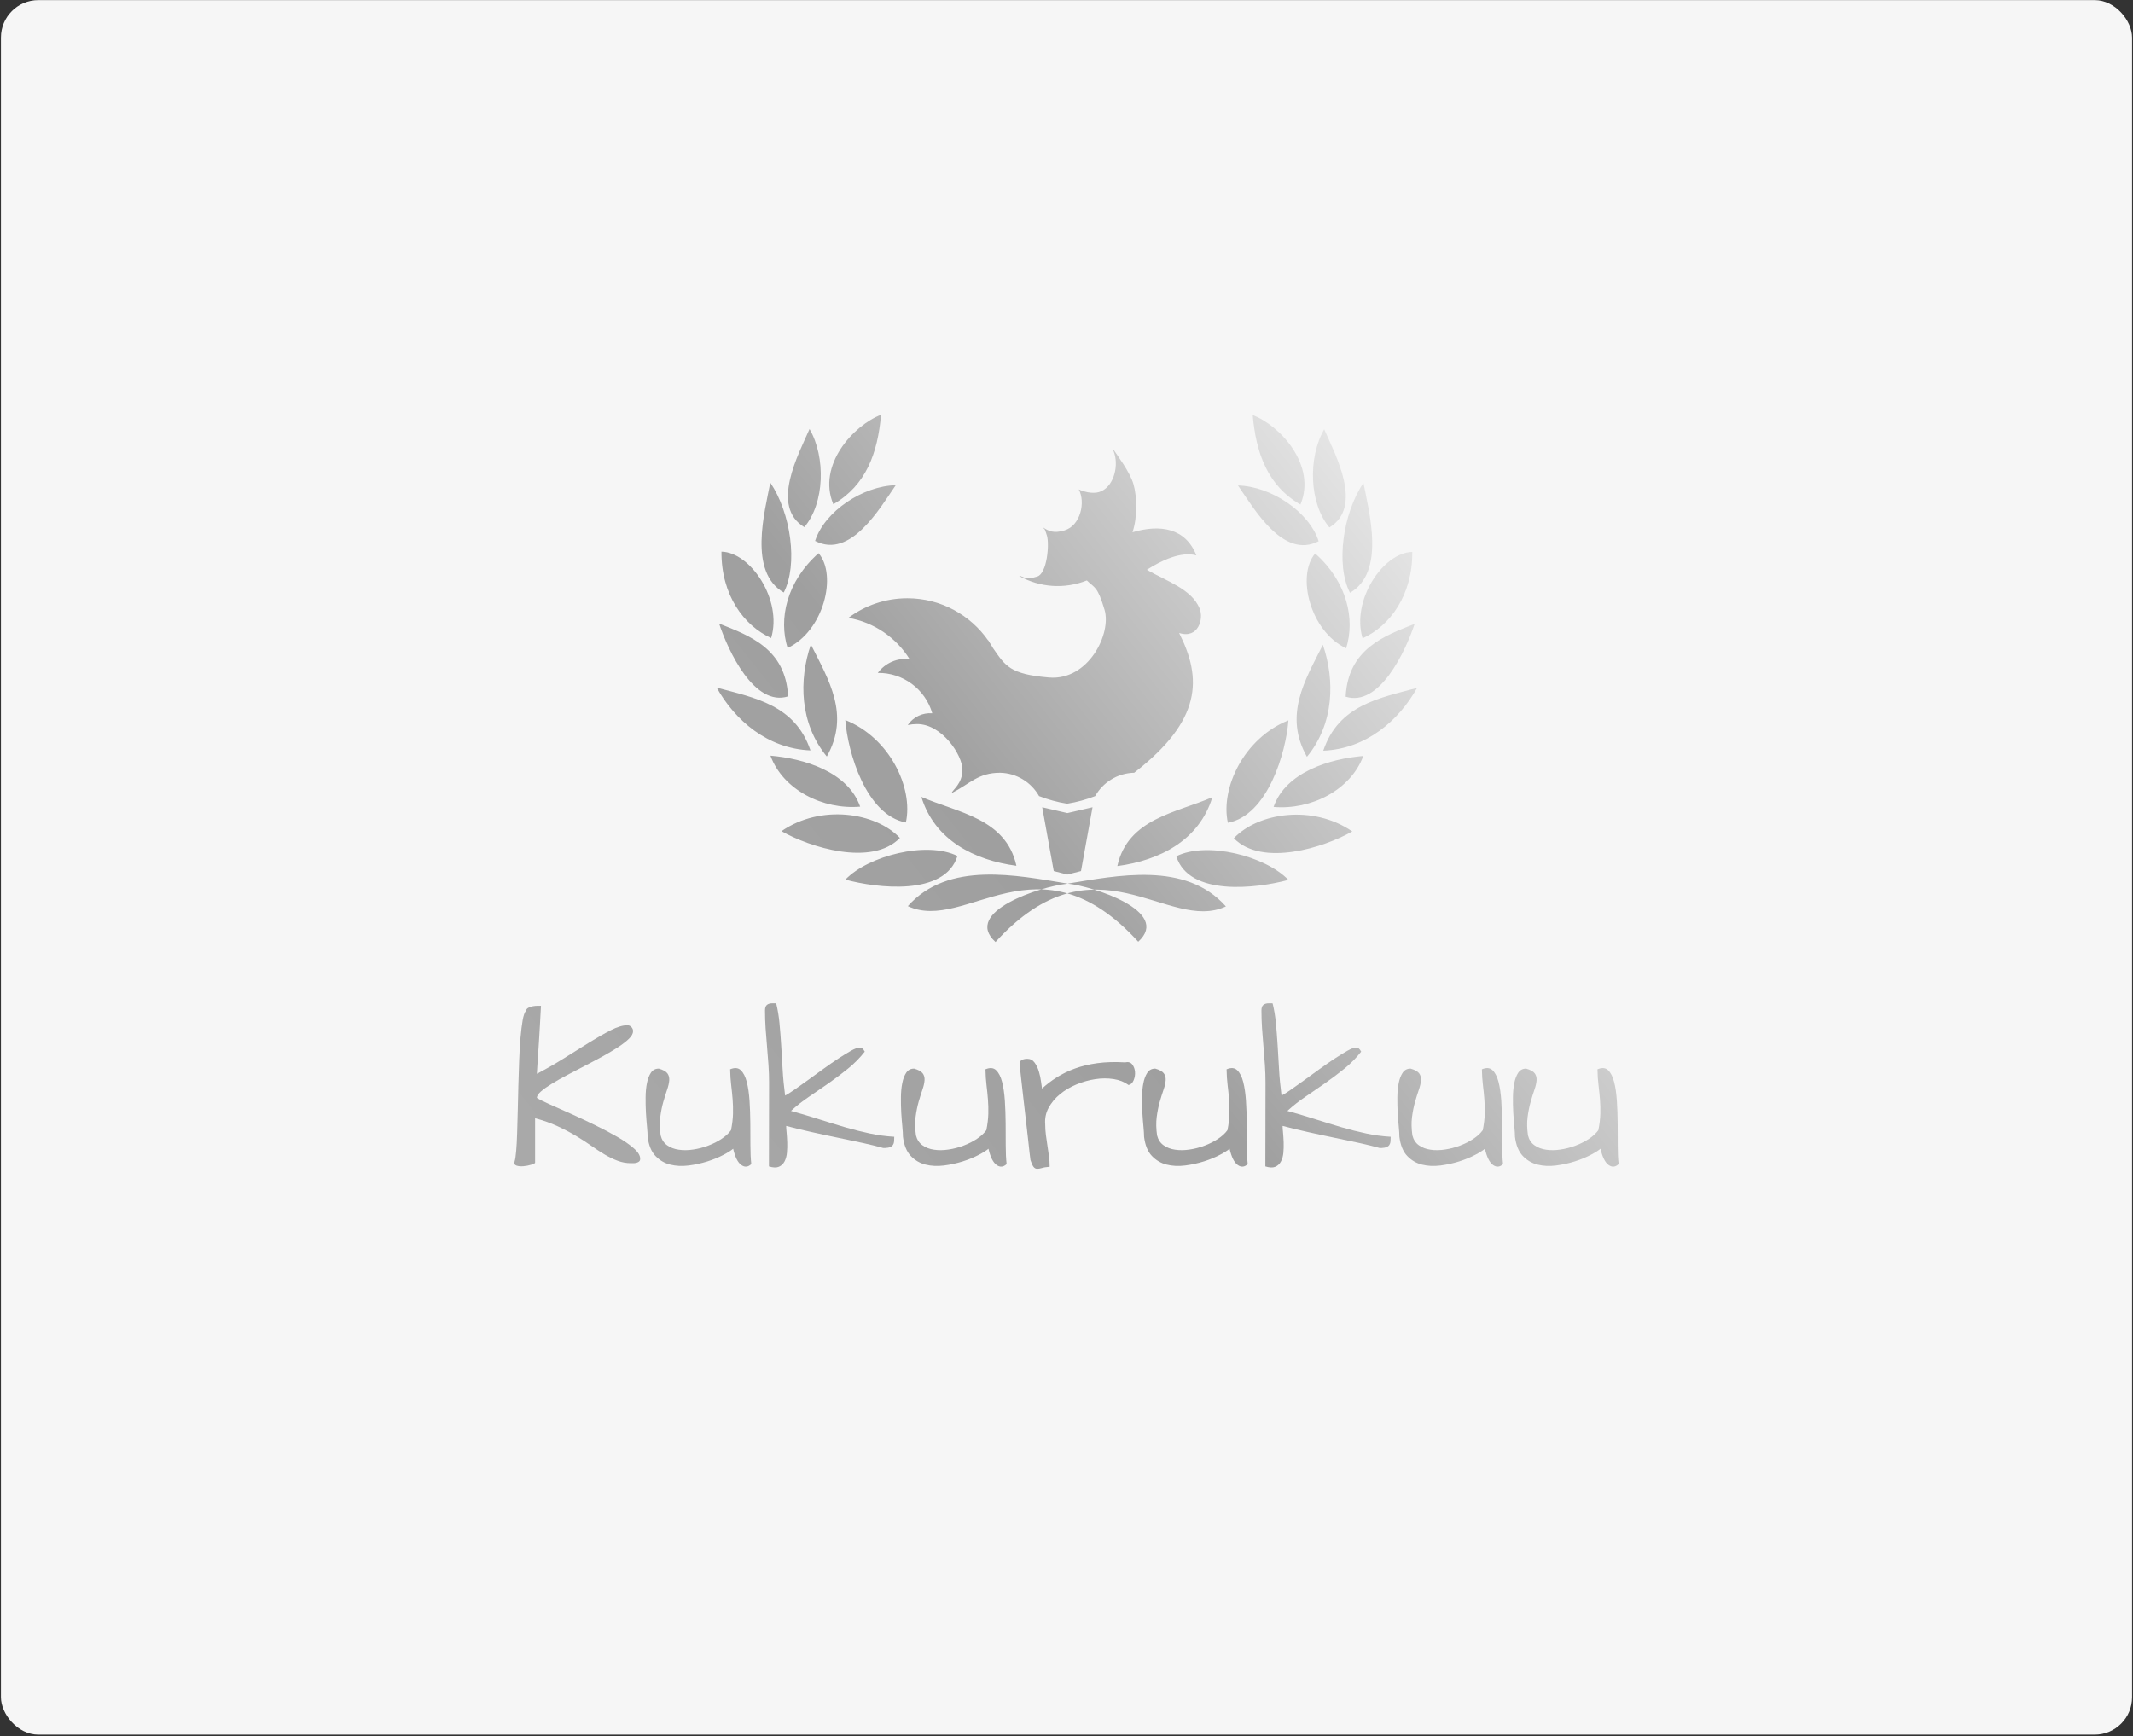
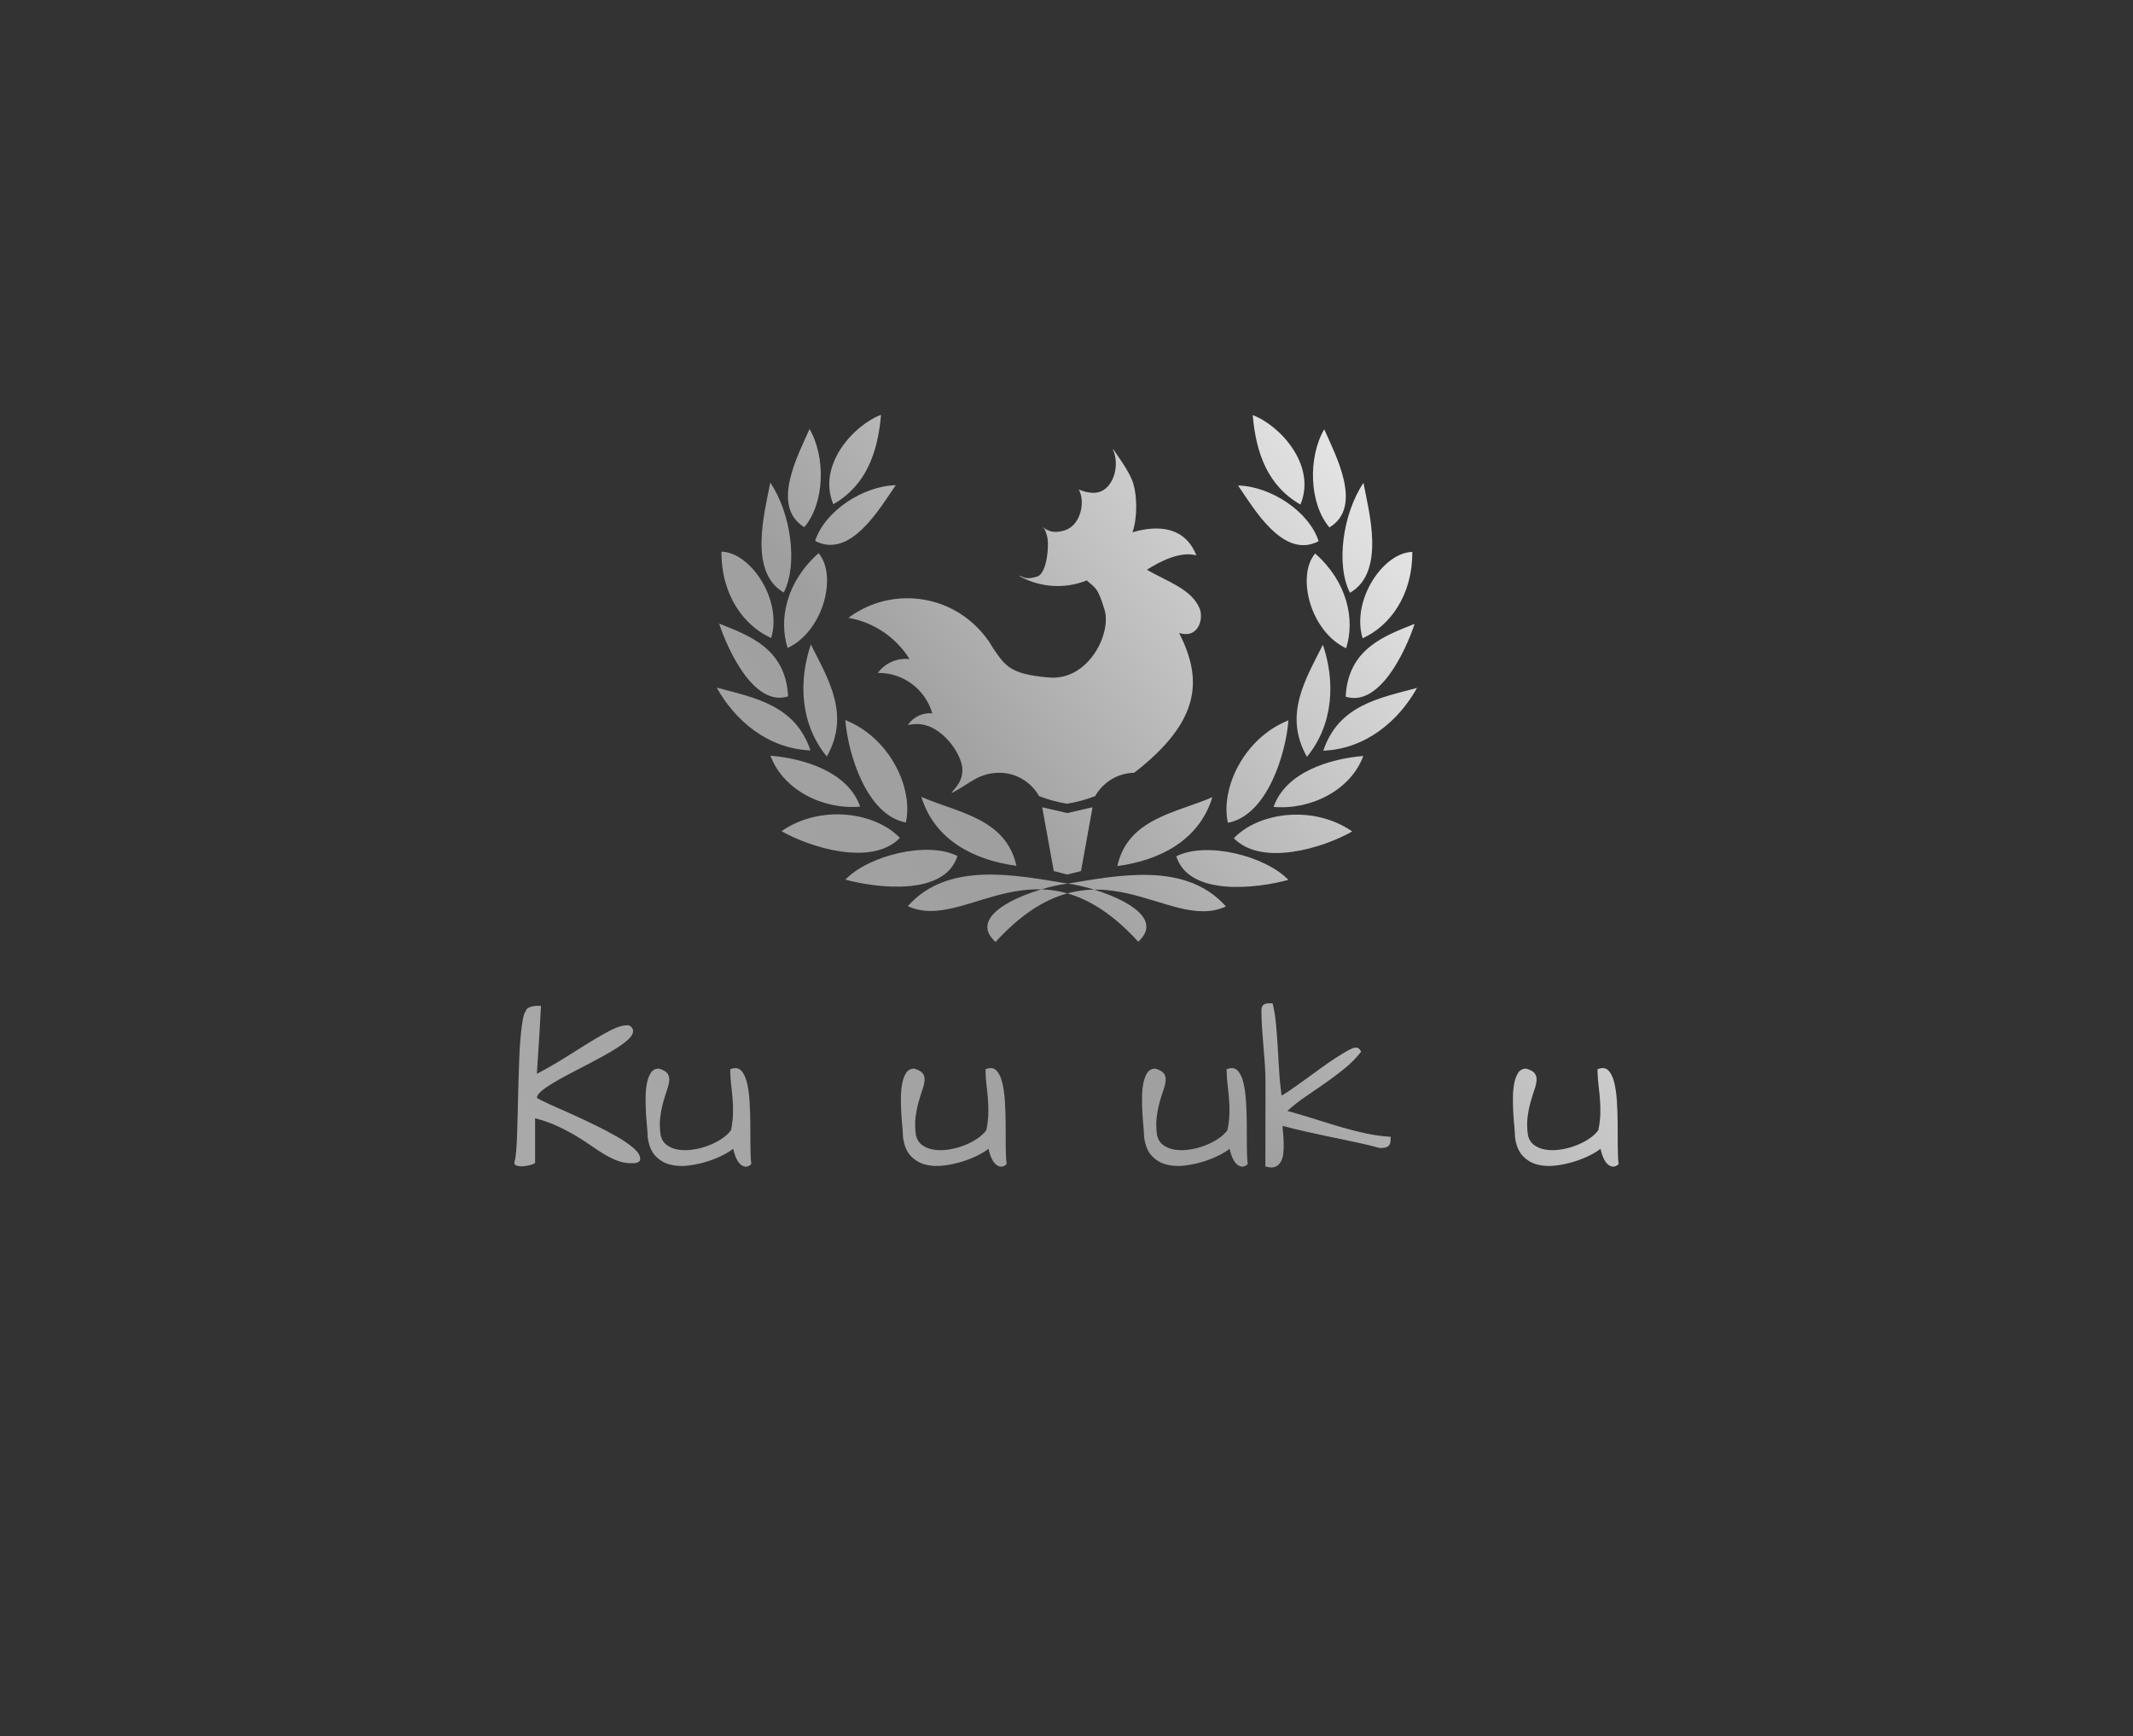
<svg xmlns="http://www.w3.org/2000/svg" width="1141" height="929" viewBox="0 0 1141 929" fill="none">
  <rect x="0" y="0" width="1141" height="929" fill="#333333" stroke="none" />
-   <rect x="0.5" y="0.055" width="1140" height="928" rx="20" fill="#F6F6F6" />
  <path fill-rule="evenodd" clip-rule="evenodd" d="M485.366 320.067C503.284 320.067 519.114 329.032 528.66 342.737V342.519C528.823 342.838 528.991 343.154 529.163 343.467C529.886 344.544 530.572 345.65 531.217 346.781C537.822 356.269 540.18 360.72 561.181 362.475C582.183 364.23 594.684 339.039 590.857 326.247C587.031 313.453 585.685 314.741 581.387 310.538C569.549 315.245 556.339 314.388 545.203 308.149L545.544 308.046C548.398 309.192 549.504 310.057 554.816 308.455C560.129 306.852 561.414 291.189 560.042 286.602C558.67 282.014 558.742 283.384 557.731 282.061L557.738 282.059C561.092 284.25 563.688 285.501 569.48 283.754C577.971 281.192 580.794 268.753 577.062 261.837C579.521 262.971 584.191 264.38 587.943 263.249C595.391 261.003 598.407 250.249 596.172 242.768C595.925 241.94 595.628 241.161 595.291 240.442L595.514 240.375C597.809 243.813 604.328 252.38 606.27 258.871C608.212 265.363 608.554 276.682 605.802 284.772C620.68 280.379 634.197 282.522 639.967 297.127C631.61 294.799 620.748 300.151 613.504 304.839C624.2 311.013 637.278 315.071 641.675 325.444C644.032 331.006 641.063 341.925 630.746 338.646C643.091 363.032 642.919 385.392 606.707 413.435C597.762 413.615 589.991 418.595 585.842 425.916C581.061 427.783 576.039 429.164 570.835 429.996C565.631 429.164 560.609 427.783 555.829 425.916C551.679 418.595 543.907 413.615 534.964 413.435C523.255 413.435 518.93 419.27 509.079 424.302C509.539 422.428 514.825 419.463 514.825 411.729C514.825 403.996 503.968 387.374 490.574 387.374C488.861 387.374 487.189 387.553 485.576 387.893C488.548 383.563 493.528 381.215 498.7 381.619C494.936 368.665 482.986 359.809 469.551 360.013C473.535 354.681 479.968 351.889 486.551 352.608C479.395 341.162 467.613 332.929 453.835 330.558C462.634 323.969 473.547 320.067 485.366 320.067ZM729.349 258.354C718.346 274.646 714.433 302.112 722.138 317.146C741.225 306.182 732.35 274.048 729.349 258.354ZM758.022 368.037C737.587 373.519 716.049 377.31 707.86 401.631C730.782 400.675 748.218 385.589 758.022 368.037ZM729.264 404.448C711.51 405.925 687.811 412.987 681.277 431.708C701.091 433.451 722.52 422.811 729.264 404.448ZM648.533 426.501C629.47 434.842 603.272 437.844 597.696 463.352C620.234 460.357 641.442 449.679 648.533 426.501ZM670.115 222.08C671.855 242.469 678.148 259.873 695.634 269.935C704.391 249.038 684.791 227.624 670.115 222.08ZM728.888 341.506C743.556 334.853 755.643 318.402 755.464 295.289C739.999 295.582 722.742 320.988 728.888 341.506ZM756.719 333.783C740.593 340.158 721.119 347.118 719.826 372.723C737.899 378.45 751.877 348.408 756.719 333.783ZM660.016 448.461C675.161 463.973 708.393 453.397 723.362 444.825C702.331 430.329 673.044 434.703 660.016 448.461ZM629.238 458.113C635.99 479.718 672.231 475.362 689.187 470.752C677.008 458.003 645.565 449.932 629.238 458.113ZM570.331 472.875C557.155 474.267 514.521 487.665 532.531 503.982C586.171 445.154 624.632 499.53 655.77 484.942C634.14 460.566 597.519 468.468 570.331 472.875ZM707.652 344.966C698.088 363.912 686.536 382.558 699.117 404.908C713.696 387.118 714.134 364.008 707.652 344.966ZM656.825 440.192C678.096 436.243 687.928 402.653 689.212 385.394C665.492 394.814 652.743 421.654 656.825 440.192ZM708.354 229.668C699.568 244.87 700.297 269.442 711.149 282.182C729.464 271.109 714.329 243.331 708.354 229.668ZM720.084 346.837C724.932 331.422 720.789 311.406 703.524 296.124C693.426 307.891 700.762 337.75 720.084 346.837ZM662.243 259.744C679.739 260.154 700.227 273.607 705.381 289.554C686.417 299.462 670.727 271.996 662.243 259.744ZM412.05 258.201C423.053 274.493 426.966 301.959 419.261 316.993C400.175 306.03 409.05 273.895 412.05 258.201ZM383.379 367.885C403.813 373.365 425.35 377.158 433.539 401.478C410.618 400.523 393.181 385.436 383.379 367.885ZM412.135 404.295C429.89 405.773 453.589 412.833 460.122 431.554C440.308 433.298 418.879 422.658 412.135 404.295ZM492.866 426.348C511.929 434.688 538.128 437.691 543.703 463.2C521.166 460.204 499.958 449.527 492.866 426.348ZM471.285 221.928C469.545 242.316 463.251 259.72 445.765 269.781C437.009 248.886 456.609 227.471 471.285 221.928ZM412.512 341.353C397.843 334.7 385.756 318.248 385.935 295.136C401.4 295.429 418.659 320.834 412.512 341.353ZM384.68 333.629C400.806 340.006 420.281 346.965 421.573 372.57C403.5 378.297 389.522 348.255 384.68 333.629ZM481.383 448.309C466.239 463.82 433.006 453.244 418.038 444.671C439.068 430.177 468.356 434.551 481.383 448.309ZM512.161 457.96C505.409 479.564 469.17 475.209 452.212 470.598C464.391 457.85 495.835 449.779 512.161 457.96ZM571.068 472.721C584.245 474.114 626.879 487.513 608.868 503.83C555.228 445 516.767 499.376 485.63 484.789C507.26 460.412 543.881 468.315 571.068 472.721ZM433.748 344.813C443.312 363.76 454.863 382.405 442.283 404.754C427.704 386.965 427.266 363.856 433.748 344.813ZM484.574 440.039C463.303 436.09 453.471 402.499 452.188 385.241C475.907 394.662 488.657 421.501 484.574 440.039ZM433.047 229.514C441.832 244.717 441.103 269.29 430.25 282.029C411.936 270.956 427.071 243.177 433.047 229.514ZM421.315 346.683C416.467 331.27 420.61 311.253 437.876 295.97C447.974 307.739 440.637 337.598 421.315 346.683ZM479.156 259.592C461.66 260.002 441.173 273.454 436.018 289.4C454.983 299.308 470.673 271.842 479.156 259.592ZM557.509 431.885L570.97 434.999L584.431 431.885L578.258 466.019L571.061 467.853V467.9L570.97 467.877L570.879 467.9V467.853L563.682 466.019L557.509 431.885Z" fill="url(#paint0_linear_144_186)" />
  <path d="M276.109 615.925C275.882 618.532 275.622 620.308 275.298 621.269C274.924 622.476 275.249 623.258 276.304 623.616C277.343 623.958 278.576 624.072 280.005 623.942C281.433 623.812 282.78 623.567 284.047 623.176C285.329 622.801 286.043 622.443 286.238 622.133V598.261C290.734 599.466 294.776 600.9 298.314 602.563C301.869 604.208 305.132 605.935 308.118 607.712C311.089 609.488 313.816 611.264 316.299 613.008C318.767 614.767 321.169 616.316 323.474 617.684C325.795 619.053 328.083 620.178 330.373 621.025C332.645 621.888 335.063 622.329 337.595 622.329H338.78C339.332 622.329 339.868 622.263 340.404 622.133C340.939 622.003 341.427 621.775 341.832 621.465C342.238 621.139 342.449 620.667 342.449 620.031C342.513 618.304 341.394 616.429 339.073 614.393C336.752 612.356 333.781 610.286 330.129 608.184C326.493 606.083 322.484 603.98 318.101 601.846C313.718 599.711 309.482 597.723 305.359 595.865C301.236 594.024 297.519 592.378 294.224 590.912C290.929 589.445 288.592 588.271 287.196 587.375C287.196 586.349 287.926 585.208 289.371 583.937C290.831 582.666 292.779 581.281 295.23 579.782C297.665 578.283 300.425 576.735 303.509 575.105C306.576 573.476 309.709 571.847 312.923 570.184C316.121 568.539 319.254 566.86 322.337 565.181C325.405 563.487 328.165 561.857 330.616 560.261C333.051 558.664 334.999 557.148 336.459 555.73C337.92 554.296 338.651 552.944 338.651 551.673C338.651 550.842 338.342 550.108 337.741 549.473C337.141 548.837 336.427 548.512 335.599 548.512C333.197 548.512 330.291 549.376 326.899 551.086C323.506 552.814 319.724 554.965 315.537 557.539C311.348 560.114 306.869 562.917 302.08 565.947C297.291 568.962 292.325 571.814 287.196 574.486C287.26 573.28 287.358 571.684 287.471 569.712C287.601 567.74 287.747 565.589 287.91 563.259C288.056 560.945 288.218 558.517 288.38 556.008C288.543 553.498 288.689 551.086 288.803 548.805C288.932 546.507 289.046 544.421 289.144 542.547C289.241 540.674 289.322 539.191 289.387 538.115H287.666C286.838 538.115 285.978 538.181 285.101 538.343C284.209 538.506 283.397 538.784 282.667 539.158C281.936 539.533 281.482 540.12 281.287 540.869C280.589 541.7 280.021 543.379 279.583 545.888C279.145 548.397 278.755 551.477 278.446 555.095C278.122 558.729 277.879 562.754 277.732 567.186C277.57 571.602 277.424 576.115 277.294 580.694L277.27 581.659C277.164 585.908 277.06 590.101 276.969 594.252C276.872 598.7 276.759 602.774 276.628 606.474C276.515 610.156 276.336 613.317 276.109 615.925Z" fill="url(#paint1_linear_144_186)" />
  <path d="M346.117 602.84C346.328 605.138 346.442 606.914 346.442 608.184C347.01 612.714 348.406 616.136 350.63 618.451C352.853 620.78 355.483 622.328 358.518 623.078C361.57 623.844 364.849 624.007 368.372 623.567C371.878 623.111 375.237 622.378 378.451 621.367C381.649 620.341 384.49 619.184 386.956 617.88C389.44 616.576 391.177 615.484 392.183 614.588C393.206 619.037 394.651 621.937 396.517 623.274C398.384 624.61 400.186 624.447 401.89 622.801C401.582 620.063 401.42 616.755 401.42 612.861C401.42 608.983 401.403 604.99 401.371 600.884C401.338 596.778 401.192 592.785 400.948 588.907C400.689 585.013 400.202 581.656 399.472 578.837C398.741 576.001 397.67 573.916 396.274 572.579C394.878 571.243 392.979 571.08 390.576 572.091C390.642 575.219 390.82 578.071 391.145 580.646C391.469 583.22 391.713 585.746 391.908 588.239C392.102 590.716 392.167 593.274 392.102 595.914C392.037 598.554 391.68 601.471 391.047 604.648C389.846 606.311 388.158 607.859 386.015 609.292C383.856 610.727 381.47 611.932 378.873 612.91C376.276 613.904 373.598 614.605 370.838 615.012C368.079 615.436 365.498 615.468 363.096 615.11C360.677 614.767 358.6 613.969 356.863 612.731C355.11 611.476 353.957 609.716 353.389 607.419C352.886 603.866 352.821 600.607 353.194 597.642C353.584 594.676 354.119 591.971 354.818 589.526C355.516 587.066 356.198 584.899 356.863 582.976C357.528 581.069 357.902 579.391 357.999 577.925C358.097 576.458 357.739 575.219 356.96 574.193C356.165 573.183 354.655 572.351 352.432 571.716C350.598 571.716 349.185 572.449 348.195 573.916C347.221 575.382 346.507 577.24 346.069 579.505C345.614 581.754 345.387 584.28 345.354 587.082C345.322 589.885 345.387 592.639 345.533 595.344C345.695 598.049 345.89 600.559 346.117 602.84Z" fill="url(#paint2_linear_144_186)" />
-   <path d="M411.078 569.712C411.305 572.955 411.402 576.197 411.402 579.456L411.321 624.04C413.528 624.74 415.314 624.805 416.645 624.235C417.976 623.665 418.982 622.704 419.68 621.367C420.378 620.031 420.817 618.451 420.963 616.642C421.125 614.833 421.173 612.992 421.109 611.15C421.044 609.309 420.93 607.582 420.784 606.001C420.622 604.404 420.54 603.198 420.54 602.367C424.598 603.442 429.046 604.534 433.899 605.61C438.753 606.702 443.574 607.728 448.362 608.722C453.15 609.7 457.647 610.661 461.867 611.574C466.087 612.503 469.609 613.383 472.467 614.197H473.424C474.625 614.148 475.567 613.969 476.232 613.676C476.898 613.399 477.385 612.992 477.693 612.486C478.018 611.981 478.212 611.378 478.277 610.677C478.342 609.977 478.359 609.146 478.359 608.184C473.992 607.94 469.626 607.353 465.292 606.424C460.941 605.496 456.543 604.388 452.063 603.084C447.599 601.78 442.973 600.363 438.185 598.831C433.396 597.299 428.365 595.817 423.105 594.35C426.027 591.677 429.241 589.135 432.763 586.756C436.285 584.361 439.808 581.933 443.363 579.456C446.917 576.963 450.359 574.372 453.686 571.667C457.014 568.962 459.984 565.947 462.581 562.639C462.127 561.825 461.705 561.238 461.299 560.928C460.877 560.602 460.325 560.456 459.627 560.456C458.734 560.456 457.306 561.01 455.309 562.118C453.313 563.243 451.024 564.627 448.459 566.322C445.878 568.017 443.168 569.891 440.327 571.96C437.471 574.03 434.727 576.018 432.098 577.925C429.468 579.831 427.066 581.542 424.924 583.025C422.764 584.524 421.109 585.567 419.973 586.137C419.339 581.232 418.885 576.539 418.641 572.058C418.382 567.561 418.139 563.259 417.879 559.168C417.619 555.062 417.326 551.152 416.97 547.469C416.629 543.77 416.045 540.234 415.217 536.86C415.087 536.795 414.762 536.779 414.21 536.779H413.22C411.954 536.779 410.964 537.056 410.266 537.627C409.568 538.197 409.227 539.191 409.227 540.592C409.227 543.835 409.34 547.061 409.552 550.288C409.779 553.498 410.039 556.724 410.314 559.967C410.606 563.226 410.85 566.469 411.078 569.712Z" fill="url(#paint3_linear_144_186)" />
  <path d="M482.693 602.84C482.904 605.138 483.017 606.914 483.017 608.184C483.585 612.714 484.981 616.136 487.205 618.451C489.429 620.78 492.058 622.328 495.094 623.078C498.145 623.844 501.424 624.007 504.946 623.567C508.452 623.111 511.812 622.378 515.026 621.367C518.224 620.341 521.065 619.184 523.532 617.88C526.016 616.576 527.752 615.484 528.759 614.588C529.781 619.037 531.226 621.937 533.093 623.274C534.96 624.61 536.761 624.447 538.465 622.801C538.157 620.063 537.994 616.755 537.994 612.861C537.994 608.983 537.979 604.99 537.946 600.884C537.914 596.778 537.767 592.785 537.524 588.907C537.264 585.013 536.777 581.656 536.047 578.837C535.316 576.001 534.245 573.916 532.849 572.579C531.454 571.243 529.554 571.08 527.152 572.091C527.216 575.219 527.395 578.071 527.72 580.646C528.044 583.22 528.288 585.746 528.482 588.239C528.677 590.716 528.742 593.274 528.677 595.914C528.613 598.554 528.255 601.471 527.623 604.648C526.421 606.311 524.733 607.859 522.59 609.292C520.432 610.727 518.046 611.932 515.449 612.91C512.851 613.904 510.173 614.605 507.414 615.012C504.654 615.436 502.073 615.468 499.671 615.11C497.252 614.767 495.175 613.969 493.438 612.731C491.685 611.476 490.532 609.716 489.965 607.419C489.461 603.866 489.396 600.607 489.77 597.642C490.159 594.676 490.695 591.971 491.393 589.526C492.091 587.066 492.772 584.899 493.438 582.976C494.103 581.069 494.477 579.391 494.574 577.925C494.672 576.458 494.315 575.219 493.536 574.193C492.74 573.183 491.231 572.351 489.006 571.716C487.172 571.716 485.76 572.449 484.77 573.916C483.796 575.382 483.082 577.24 482.644 579.505C482.189 581.754 481.962 584.28 481.93 587.082C481.897 589.885 481.962 592.639 482.108 595.344C482.271 598.049 482.466 600.559 482.693 602.84Z" fill="url(#paint4_linear_144_186)" />
-   <path d="M546.695 567.04C545.851 567.414 545.412 568.213 545.412 569.418C545.607 571.276 545.883 573.737 546.224 576.832C546.576 579.868 546.944 583.189 547.343 586.794L547.36 586.952C547.782 590.602 548.204 594.333 548.643 598.114C549.097 601.911 549.486 605.381 549.844 608.576C550.185 611.753 550.493 614.458 550.737 616.69C550.997 618.923 551.158 620.259 551.224 620.699C551.857 622.541 552.424 623.762 552.928 624.366C553.431 624.985 554.048 625.294 554.73 625.327C555.428 625.359 556.304 625.213 557.359 624.903C558.398 624.577 559.778 624.366 561.498 624.235C561.498 622.329 561.369 620.422 561.109 618.548L561.107 618.534C560.848 616.665 560.588 614.796 560.297 612.91L560.275 612.763C560.007 610.938 559.738 609.113 559.485 607.288C559.242 605.398 559.112 603.475 559.112 601.504C558.852 598.326 559.469 595.36 560.963 592.622C562.456 589.885 564.485 587.474 567.05 585.371C569.614 583.269 572.552 581.542 575.847 580.173C579.142 578.804 582.486 577.859 585.879 577.354C589.271 576.832 592.55 576.816 595.683 577.305C598.815 577.777 601.494 578.853 603.718 580.499C604.919 580.238 605.828 579.391 606.428 577.925C607.029 576.458 607.273 574.959 607.142 573.443C607.013 571.912 606.526 570.592 605.666 569.467C604.805 568.359 603.523 567.985 601.819 568.376C596.365 568.05 591.43 568.196 587.031 568.799C582.616 569.402 578.623 570.363 575.035 571.667C571.464 572.97 568.218 574.551 565.297 576.392C562.375 578.234 559.745 580.238 557.408 582.406C557.278 581.639 557.099 580.385 556.872 578.641C556.661 576.881 556.272 575.105 555.736 573.296C555.2 571.471 554.438 569.891 553.447 568.522C552.473 567.153 551.158 566.469 549.503 566.469C548.497 566.469 547.555 566.648 546.695 567.04Z" fill="url(#paint5_linear_144_186)" />
  <path d="M611.671 602.84C611.882 605.138 611.996 606.914 611.996 608.184C612.564 612.714 613.96 616.136 616.184 618.451C618.407 620.78 621.037 622.328 624.072 623.078C627.124 623.844 630.403 624.007 633.925 623.567C637.431 623.111 640.791 622.378 644.005 621.367C647.203 620.341 650.043 619.184 652.51 617.88C654.995 616.576 656.731 615.484 657.737 614.588C658.76 619.037 660.205 621.937 662.071 623.274C663.938 624.61 665.74 624.447 667.444 622.801C667.135 620.063 666.973 616.755 666.973 612.861C666.973 608.983 666.957 604.99 666.925 600.884C666.892 596.778 666.746 592.785 666.502 588.907C666.243 585.013 665.756 581.656 665.026 578.837C664.295 576.001 663.224 573.916 661.828 572.579C660.432 571.243 658.533 571.08 656.13 572.091C656.195 575.219 656.374 578.071 656.698 580.646C657.023 583.22 657.267 585.746 657.461 588.239C657.656 590.716 657.721 593.274 657.656 595.914C657.591 598.554 657.234 601.471 656.601 604.648C655.4 606.311 653.712 607.859 651.569 609.292C649.41 610.727 647.024 611.932 644.427 612.91C641.83 613.904 639.152 614.605 636.392 615.012C633.633 615.436 631.052 615.468 628.65 615.11C626.231 614.767 624.153 613.969 622.417 612.731C620.664 611.476 619.511 609.716 618.943 607.419C618.44 603.866 618.375 600.607 618.748 597.642C619.138 594.676 619.673 591.971 620.371 589.526C621.069 587.066 621.751 584.899 622.417 582.976C623.082 581.069 623.456 579.391 623.553 577.925C623.65 576.458 623.293 575.219 622.514 574.193C621.719 573.183 620.209 572.351 617.985 571.716C616.151 571.716 614.739 572.449 613.749 573.916C612.775 575.382 612.061 577.24 611.622 579.505C611.168 581.754 610.941 584.28 610.908 587.082C610.876 589.885 610.941 592.639 611.087 595.344C611.249 598.049 611.444 600.559 611.671 602.84Z" fill="url(#paint6_linear_144_186)" />
  <path d="M676.631 569.712C676.858 572.955 676.956 576.197 676.956 579.456L676.875 624.04C679.082 624.74 680.867 624.805 682.199 624.235C683.53 623.665 684.536 622.704 685.234 621.367C685.932 620.031 686.371 618.451 686.516 616.642C686.678 614.833 686.727 612.992 686.663 611.15C686.598 609.309 686.484 607.582 686.338 606.001C686.176 604.404 686.094 603.198 686.094 602.367C690.152 603.442 694.6 604.534 699.453 605.61C704.307 606.702 709.127 607.728 713.916 608.722C718.704 609.7 723.201 610.661 727.421 611.574C731.641 612.503 735.163 613.383 738.02 614.197H738.978C740.179 614.148 741.12 613.969 741.786 613.676C742.452 613.399 742.939 612.992 743.247 612.486C743.571 611.981 743.766 611.378 743.831 610.677C743.896 609.977 743.912 609.146 743.912 608.184C739.546 607.94 735.179 607.353 730.846 606.424C726.495 605.496 722.097 604.388 717.617 603.084C713.153 601.78 708.527 600.363 703.738 598.831C698.95 597.299 693.918 595.817 688.659 594.35C691.581 591.677 694.795 589.135 698.317 586.756C701.839 584.361 705.362 581.933 708.916 579.456C712.471 576.963 715.912 574.372 719.24 571.667C722.567 568.962 725.538 565.947 728.135 562.639C727.68 561.825 727.259 561.238 726.853 560.928C726.431 560.602 725.879 560.456 725.181 560.456C724.288 560.456 722.86 561.01 720.863 562.118C718.867 563.243 716.578 564.627 714.013 566.322C711.432 568.017 708.722 569.891 705.881 571.96C703.024 574.03 700.281 576.018 697.652 577.925C695.022 579.831 692.619 581.542 690.477 583.025C688.318 584.524 686.663 585.567 685.526 586.137C684.893 581.232 684.439 576.539 684.195 572.058C683.936 567.561 683.692 563.259 683.433 559.168C683.172 555.062 682.88 551.152 682.523 547.469C682.183 543.77 681.599 540.234 680.77 536.86C680.64 536.795 680.316 536.779 679.764 536.779H678.774C677.508 536.779 676.518 537.056 675.82 537.627C675.122 538.197 674.781 539.191 674.781 540.592C674.781 543.835 674.894 547.061 675.106 550.288C675.333 553.498 675.592 556.724 675.868 559.967C676.16 563.226 676.404 566.469 676.631 569.712Z" fill="url(#paint7_linear_144_186)" />
-   <path d="M748.246 602.84C748.457 605.138 748.571 606.914 748.571 608.184C749.139 612.714 750.535 616.136 752.759 618.451C754.983 620.78 757.612 622.328 760.648 623.078C763.699 623.844 766.978 624.007 770.5 623.567C774.006 623.111 777.366 622.378 780.58 621.367C783.778 620.341 786.619 619.184 789.086 617.88C791.569 616.576 793.306 615.484 794.313 614.588C795.335 619.037 796.78 621.937 798.647 623.274C800.513 624.61 802.315 624.447 804.019 622.801C803.711 620.063 803.548 616.755 803.548 612.861C803.548 608.983 803.533 604.99 803.5 600.884C803.467 596.778 803.321 592.785 803.078 588.907C802.818 585.013 802.331 581.656 801.601 578.837C800.87 576.001 799.799 573.916 798.403 572.579C797.007 571.243 795.108 571.08 792.706 572.091C792.77 575.219 792.949 578.071 793.274 580.646C793.598 583.22 793.842 585.746 794.037 588.239C794.231 590.716 794.296 593.274 794.231 595.914C794.166 598.554 793.809 601.471 793.176 604.648C791.975 606.311 790.287 607.859 788.144 609.292C785.986 610.727 783.6 611.932 781.002 612.91C778.405 613.904 775.727 614.605 772.968 615.012C770.208 615.436 767.627 615.468 765.225 615.11C762.806 614.767 760.729 613.969 758.992 612.731C757.239 611.476 756.086 609.716 755.518 607.419C755.015 603.866 754.95 600.607 755.324 597.642C755.713 594.676 756.249 591.971 756.947 589.526C757.645 587.066 758.326 584.899 758.992 582.976C759.657 581.069 760.031 579.391 760.128 577.925C760.225 576.458 759.869 575.219 759.089 574.193C758.294 573.183 756.784 572.351 754.56 571.716C752.726 571.716 751.314 572.449 750.324 573.916C749.35 575.382 748.636 577.24 748.198 579.505C747.743 581.754 747.516 584.28 747.484 587.082C747.451 589.885 747.516 592.639 747.662 595.344C747.825 598.049 748.019 600.559 748.246 602.84Z" fill="url(#paint8_linear_144_186)" />
  <path d="M810.073 602.84C810.284 605.138 810.398 606.914 810.398 608.184C810.966 612.714 812.362 616.136 814.586 618.451C816.81 620.78 819.439 622.328 822.475 623.078C825.526 623.844 828.805 624.007 832.328 623.567C835.834 623.111 839.194 622.378 842.408 621.367C845.605 620.341 848.446 619.184 850.913 617.88C853.397 616.576 855.134 615.484 856.14 614.588C857.162 619.037 858.607 621.937 860.474 623.274C862.34 624.61 864.142 624.447 865.847 622.801C865.538 620.063 865.376 616.755 865.376 612.861C865.376 608.983 865.36 604.99 865.327 600.884C865.295 596.778 865.148 592.785 864.905 588.907C864.645 585.013 864.158 581.656 863.428 578.837C862.698 576.001 861.626 573.916 860.23 572.579C858.834 571.243 856.935 571.08 854.533 572.091C854.598 575.219 854.776 578.071 855.101 580.646C855.426 583.22 855.669 585.746 855.864 588.239C856.059 590.716 856.123 593.274 856.059 595.914C855.993 598.554 855.636 601.471 855.003 604.648C853.802 606.311 852.114 607.859 849.972 609.292C847.813 610.727 845.427 611.932 842.829 612.91C840.232 613.904 837.554 614.605 834.795 615.012C832.035 615.436 829.455 615.468 827.052 615.11C824.634 614.767 822.556 613.969 820.819 612.731C819.066 611.476 817.913 609.716 817.345 607.419C816.842 603.866 816.777 600.607 817.151 597.642C817.54 594.676 818.076 591.971 818.774 589.526C819.472 587.066 820.154 584.899 820.819 582.976C821.484 581.069 821.858 579.391 821.956 577.925C822.053 576.458 821.696 575.219 820.917 574.193C820.121 573.183 818.611 572.351 816.388 571.716C814.553 571.716 813.141 572.449 812.151 573.916C811.177 575.382 810.463 577.24 810.025 579.505C809.571 581.754 809.343 584.28 809.311 587.082C809.278 589.885 809.343 592.639 809.489 595.344C809.652 598.049 809.846 600.559 810.073 602.84Z" fill="url(#paint9_linear_144_186)" />
  <defs>
    <linearGradient id="paint0_linear_144_186" x1="745.389" y1="277.252" x2="297.525" y2="633.557" gradientUnits="userSpaceOnUse">
      <stop stop-color="#E4E4E4" />
      <stop offset="0.474" stop-color="#9F9F9F" />
      <stop offset="1" stop-color="#A9A9A9" />
    </linearGradient>
    <linearGradient id="paint1_linear_144_186" x1="745.389" y1="277.252" x2="297.525" y2="633.557" gradientUnits="userSpaceOnUse">
      <stop stop-color="#E4E4E4" />
      <stop offset="0.474" stop-color="#9F9F9F" />
      <stop offset="1" stop-color="#A9A9A9" />
    </linearGradient>
    <linearGradient id="paint2_linear_144_186" x1="745.389" y1="277.252" x2="297.525" y2="633.557" gradientUnits="userSpaceOnUse">
      <stop stop-color="#E4E4E4" />
      <stop offset="0.474" stop-color="#9F9F9F" />
      <stop offset="1" stop-color="#A9A9A9" />
    </linearGradient>
    <linearGradient id="paint3_linear_144_186" x1="745.389" y1="277.252" x2="297.525" y2="633.557" gradientUnits="userSpaceOnUse">
      <stop stop-color="#E4E4E4" />
      <stop offset="0.474" stop-color="#9F9F9F" />
      <stop offset="1" stop-color="#A9A9A9" />
    </linearGradient>
    <linearGradient id="paint4_linear_144_186" x1="745.389" y1="277.252" x2="297.525" y2="633.557" gradientUnits="userSpaceOnUse">
      <stop stop-color="#E4E4E4" />
      <stop offset="0.474" stop-color="#9F9F9F" />
      <stop offset="1" stop-color="#A9A9A9" />
    </linearGradient>
    <linearGradient id="paint5_linear_144_186" x1="745.389" y1="277.252" x2="297.525" y2="633.557" gradientUnits="userSpaceOnUse">
      <stop stop-color="#E4E4E4" />
      <stop offset="0.474" stop-color="#9F9F9F" />
      <stop offset="1" stop-color="#A9A9A9" />
    </linearGradient>
    <linearGradient id="paint6_linear_144_186" x1="745.389" y1="277.252" x2="297.525" y2="633.557" gradientUnits="userSpaceOnUse">
      <stop stop-color="#E4E4E4" />
      <stop offset="0.474" stop-color="#9F9F9F" />
      <stop offset="1" stop-color="#A9A9A9" />
    </linearGradient>
    <linearGradient id="paint7_linear_144_186" x1="745.389" y1="277.252" x2="297.525" y2="633.557" gradientUnits="userSpaceOnUse">
      <stop stop-color="#E4E4E4" />
      <stop offset="0.474" stop-color="#9F9F9F" />
      <stop offset="1" stop-color="#A9A9A9" />
    </linearGradient>
    <linearGradient id="paint8_linear_144_186" x1="745.389" y1="277.252" x2="297.525" y2="633.557" gradientUnits="userSpaceOnUse">
      <stop stop-color="#E4E4E4" />
      <stop offset="0.474" stop-color="#9F9F9F" />
      <stop offset="1" stop-color="#A9A9A9" />
    </linearGradient>
    <linearGradient id="paint9_linear_144_186" x1="745.389" y1="277.252" x2="297.525" y2="633.557" gradientUnits="userSpaceOnUse">
      <stop stop-color="#E4E4E4" />
      <stop offset="0.474" stop-color="#9F9F9F" />
      <stop offset="1" stop-color="#A9A9A9" />
    </linearGradient>
  </defs>
</svg>